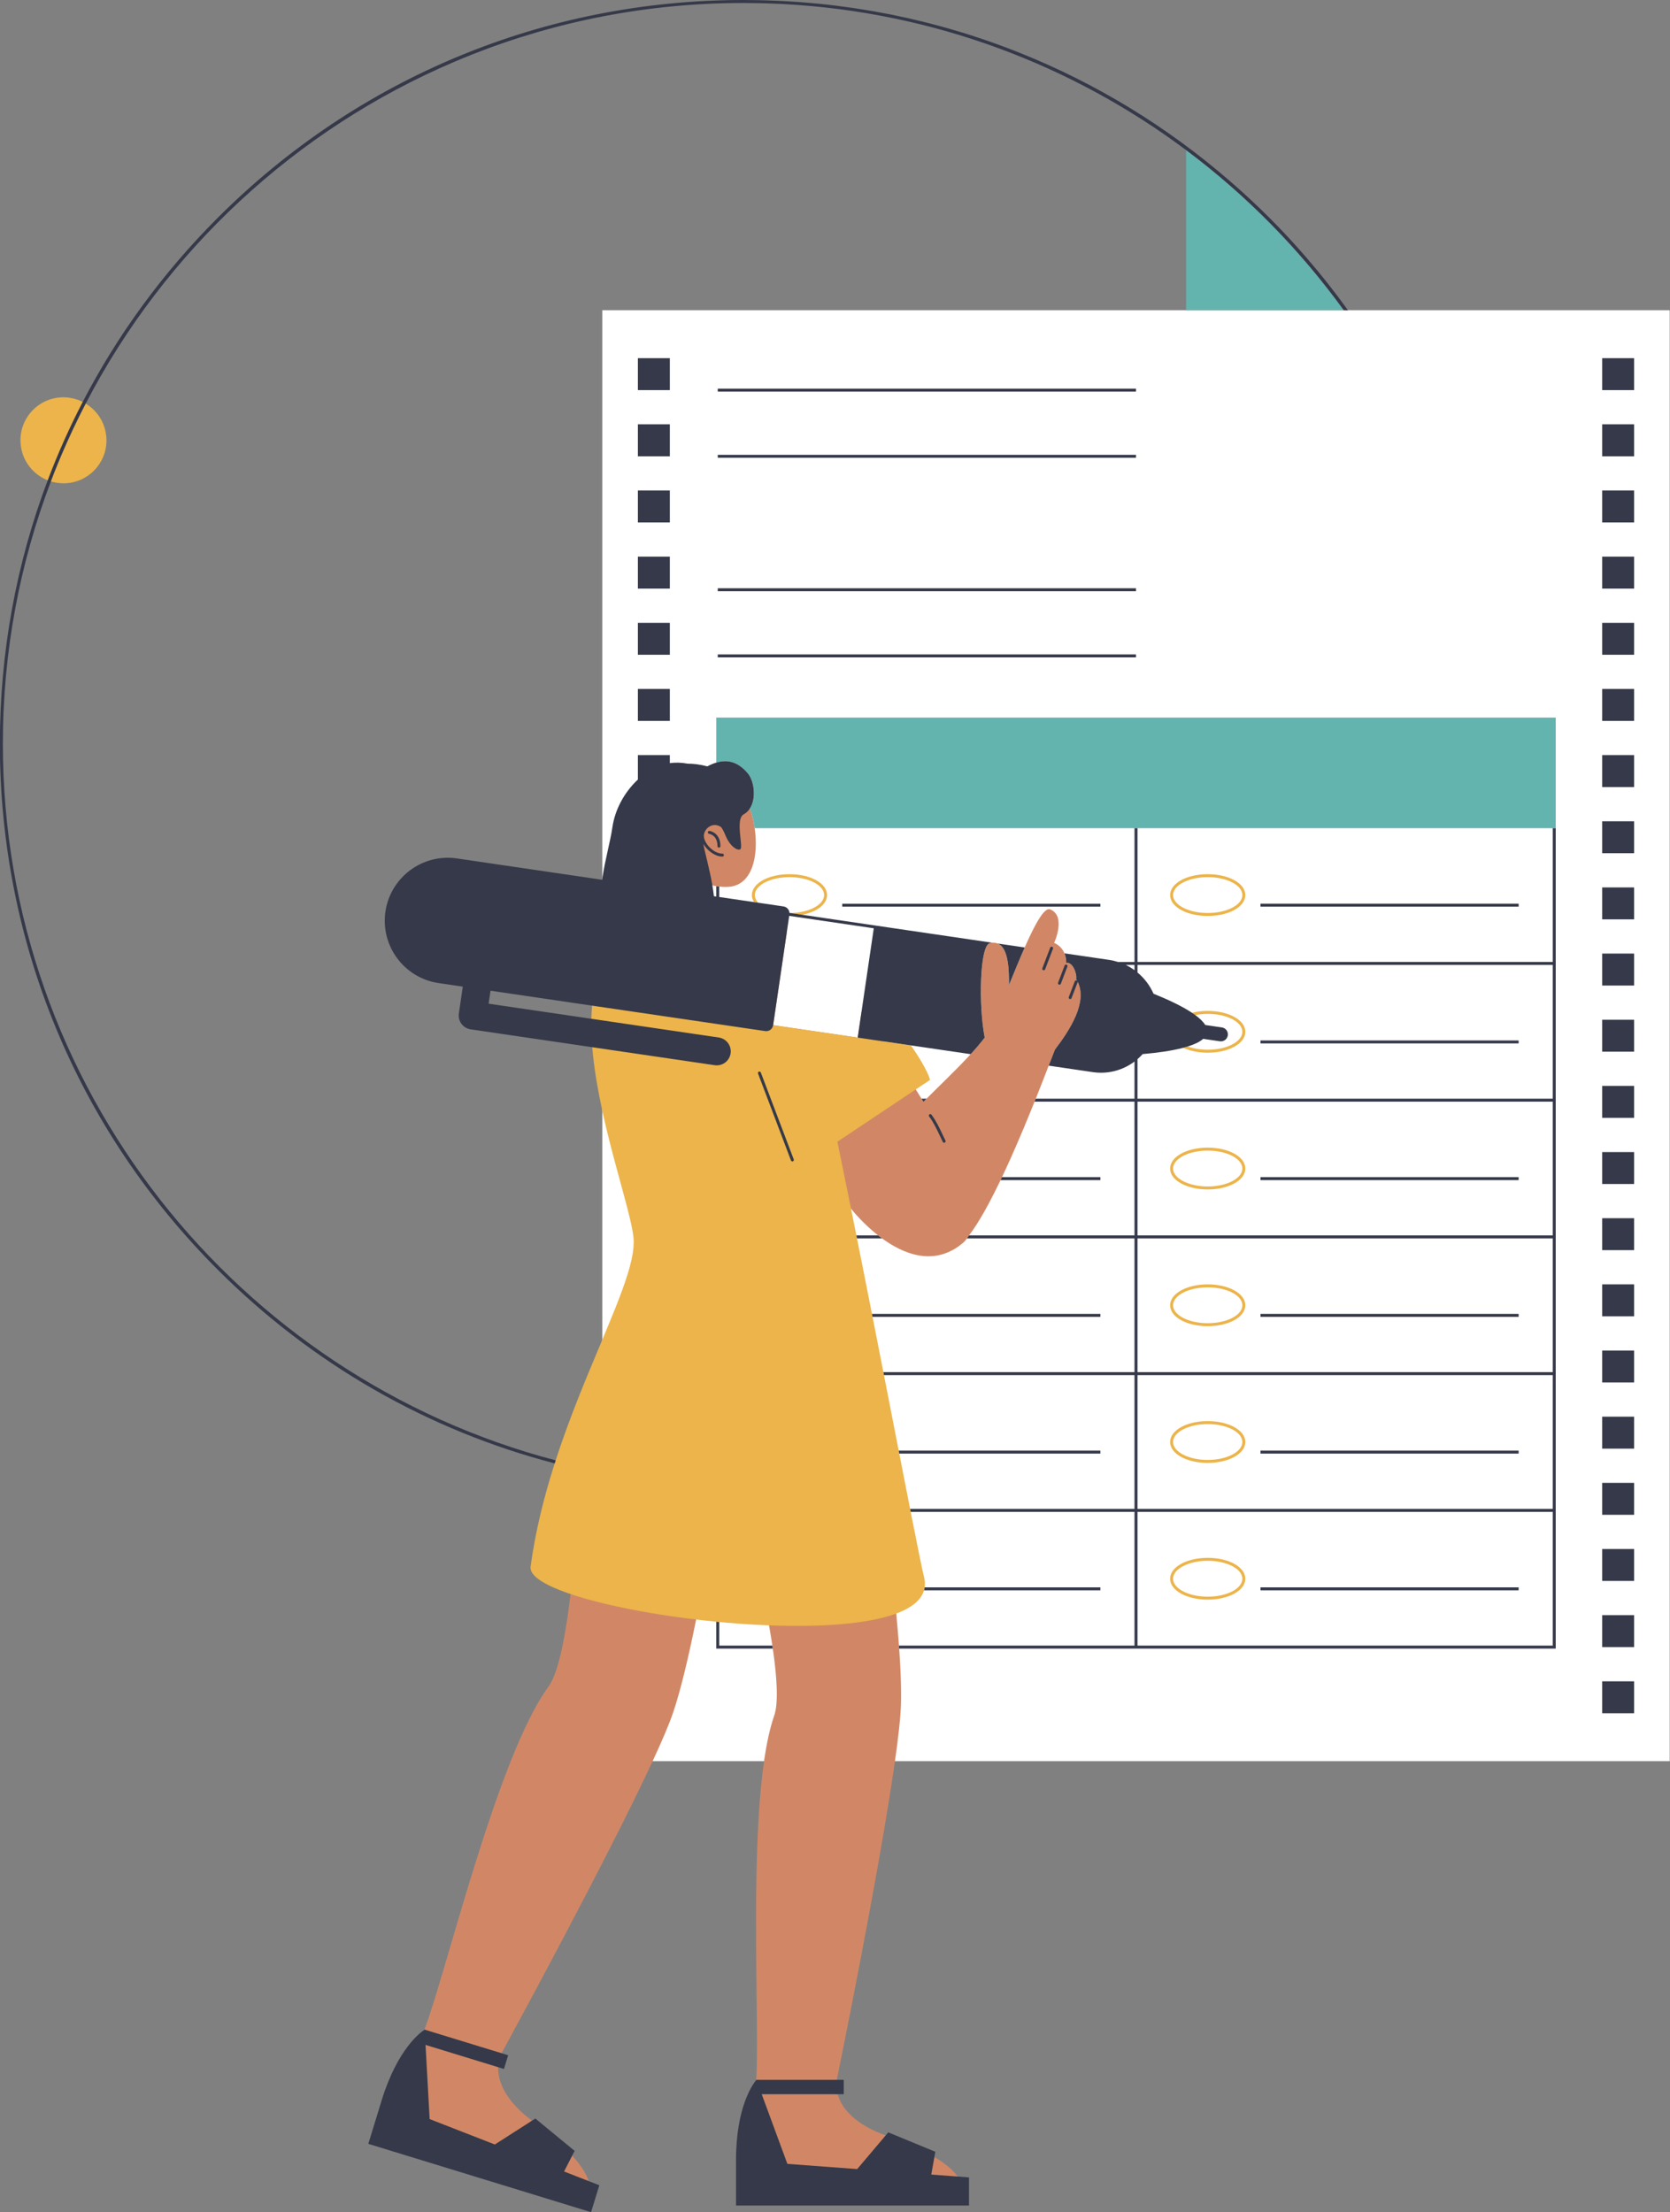
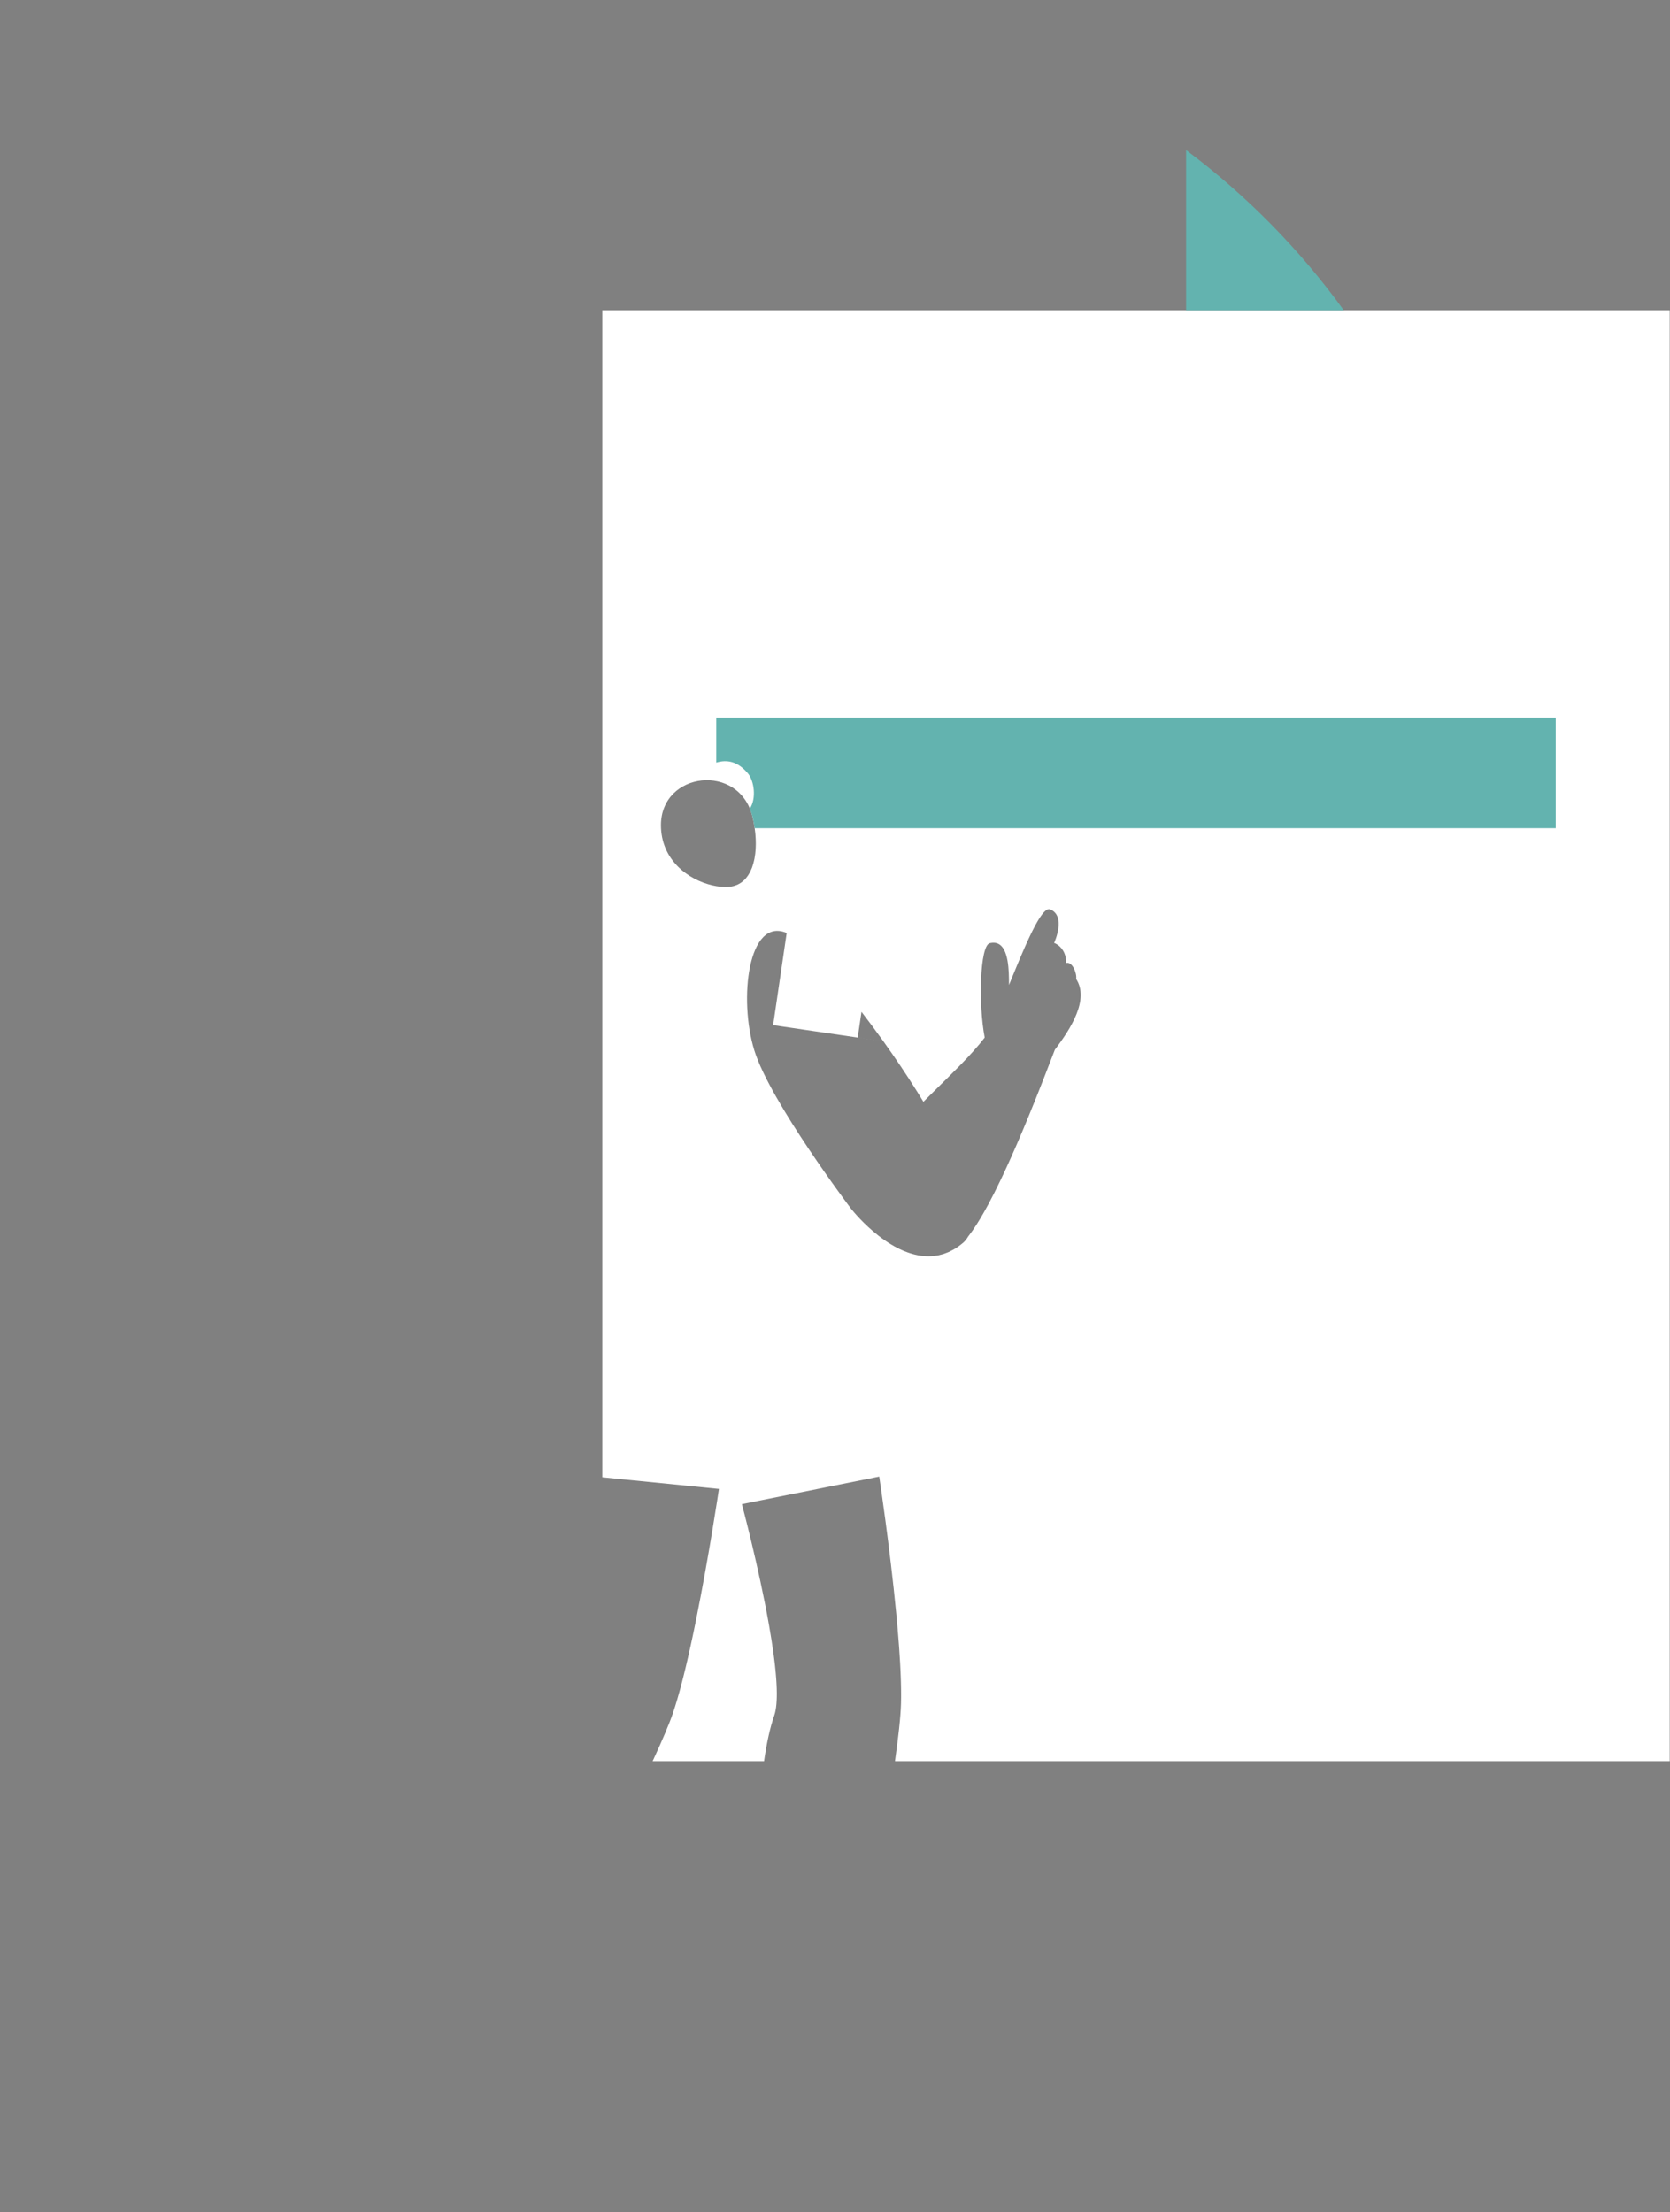
<svg xmlns="http://www.w3.org/2000/svg" fill="#353949" height="500" preserveAspectRatio="xMidYMid meet" version="1" viewBox="754.3 0.0 377.5 500.0" width="377.5" zoomAndPan="magnify">
  <rect x="754.3" y="0.0" width="377.5" height="500.0" fill="#808080" stroke="none" />
  <g id="change1_1">
-     <path d="M777.872,99.52c0,5.085-4.138,9.223-9.224,9.223c-0.918,0-1.828-0.137-2.706-0.406l-0.268-0.082 l-0.407-0.161c-3.549-1.401-5.842-4.767-5.842-8.575c0-5.085,4.138-9.223,9.223-9.223c1.438,0,2.828,0.332,4.129,0.985l0.318,0.16 l0.321,0.195C776.206,93.327,777.872,96.274,777.872,99.52z M942.971,470.091l-0.048,0.402l0.55,0.098h1.054v2.242h-1.53l0.136,0.5 h0.518c0.919,3.368,4.182,6.938,10.864,9.313l-0.342,0.404c0.06,0.022,0.114,0.045,0.175,0.067l0.325,0.116l0.567-0.67l9.925,4.095 l-0.199,1.125l0.297,0.177c0.058,0.034,0.105,0.067,0.162,0.101l0.094-0.53c3.022,1.801,4.519,3.339,5.257,4.418l-0.657-0.049 c0.089,0.116,0.173,0.228,0.243,0.331l0.136,0.198l2.347,0.174v5.401h-51.667v-9.781c0-12.163,3.977-17.197,4.43-17.731l0.105-0.123 l0.013-0.162c0.003-0.036,0.005-0.078,0.008-0.115h-0.44c0,0-0.026,0.029-0.066,0.077c0.83-10.917-1.478-49.429,1.783-72.1 c0.024-0.169,0.051-0.332,0.076-0.5H902.05c-0.078,0.168-0.151,0.329-0.23,0.5c-10.367,22.343-32.366,62.717-34.043,65.811 c-0.034,0.064-0.061,0.133-0.093,0.198l-0.48-0.147l-0.165,0.373l0.499,0.252l1.005,0.309l-0.657,2.144l-1.462-0.448l-0.016,0.518 l0.496,0.152c-0.109,3.489,1.963,7.859,7.654,12.088l-0.446,0.286c0.051,0.039,0.096,0.077,0.148,0.115l0.277,0.206l0.737-0.474 l8.289,6.825l-0.521,1.016l0.231,0.257c0.045,0.05,0.081,0.095,0.125,0.144l0.246-0.48c2.362,2.609,3.344,4.519,3.732,5.768 l-0.614-0.239c0.052,0.137,0.099,0.269,0.136,0.388l0.071,0.23l2.19,0.853l-1.582,5.163l-49.396-15.149l2.868-9.352 c3.571-11.642,8.846-15.276,9.435-15.652l0.138-0.088l0.06-0.151c0.013-0.034,0.027-0.073,0.041-0.107l-0.422-0.129 c0,0-0.033,0.02-0.085,0.053c4.7-11.997,16.449-61.797,28.058-77.575c2.318-3.149,3.918-11.821,4.999-20.932 c0.157,0.053,0.324,0.105,0.484,0.157c0.004-0.034,0.008-0.065,0.012-0.099l0.048-0.402l-0.384-0.13 c-5.747-1.938-8.917-3.99-8.698-5.633c0.965-7.272,2.74-14.886,5.426-23.275l0.161-0.503l-0.004-0.001l0.059-0.18 c3.063-9.438,6.715-18.135,9.937-25.808l0.636-1.514v-51.889l-0.012-0.053c-1.18-5.419-1.922-10.101-2.268-14.313l-0.032-0.396 l-27.868-4.096c-0.704-0.104-1.326-0.475-1.75-1.045s-0.601-1.273-0.497-1.977l0.963-6.559l-5.971-0.878 c-3.625-0.532-6.827-2.449-9.02-5.396s-3.105-6.566-2.573-10.19c0.984-6.693,6.822-11.74,13.58-11.74 c0.667,0,1.342,0.049,2.007,0.147l33.332,4.899l0.103-0.723l0.006-128.073h131.965V33.966c3.063,2.306,6.055,4.722,8.971,7.246 c6.221,5.364,12.101,11.25,17.479,17.492l0.272,0.321c0.718,0.838,1.431,1.68,2.133,2.532c0.413,0.5,0.818,1.004,1.224,1.508 l1.056,1.317c1.53,1.936,3.062,3.965,4.552,6.033l0.149,0.208h72.48v326.945H956.668c-0.023,0.168-0.045,0.329-0.069,0.5 c-3.477,24.628-12.41,68.407-13.096,71.806c-0.014,0.071-0.019,0.145-0.031,0.217H942.971z M888.687,226.87l-23.93-3.517 l-0.577,3.923l24.28,3.568l0.015-0.563c0.03-1.147,0.082-2.081,0.166-2.938L888.687,226.87z" fill="#d18765" />
-   </g>
+     </g>
  <g id="change2_1">
    <path d="M1059.006,70.123h-0.947h-35.645H890.449V198.62v52.451v51.734v31.087l26.367,2.632 c0,0-2.205,14.904-5.159,29.526c-0.081,0.4-0.162,0.799-0.244,1.198c-0.04,0.195-0.08,0.389-0.12,0.583 c-0.079,0.381-0.158,0.762-0.237,1.142c-0.049,0.232-0.098,0.462-0.147,0.694c-0.121,0.573-0.244,1.143-0.367,1.71 c-0.063,0.288-0.125,0.575-0.188,0.86c-0.066,0.299-0.132,0.598-0.199,0.895c-0.085,0.38-0.171,0.757-0.256,1.133 c-0.075,0.327-0.149,0.652-0.225,0.976c-0.092,0.398-0.185,0.793-0.278,1.184c-0.056,0.234-0.112,0.466-0.167,0.698 c-0.095,0.394-0.19,0.784-0.286,1.17c-0.041,0.167-0.083,0.337-0.124,0.502c-0.132,0.528-0.265,1.046-0.398,1.557 c-0.043,0.165-0.086,0.328-0.13,0.491c-0.105,0.397-0.21,0.788-0.315,1.173c-0.04,0.148-0.081,0.297-0.121,0.443 c-0.139,0.5-0.278,0.991-0.417,1.468c-0.029,0.098-0.057,0.192-0.086,0.29c-0.117,0.396-0.234,0.782-0.351,1.16 c-0.04,0.129-0.08,0.258-0.12,0.384c-0.143,0.454-0.286,0.899-0.429,1.324c-0.873,2.588-2.509,6.407-4.63,10.98h25.188 c0.576-4.004,1.324-7.518,2.296-10.294c0.056-0.161,0.107-0.334,0.155-0.514c0.015-0.056,0.028-0.115,0.042-0.172 c0.032-0.13,0.062-0.265,0.089-0.404c0.013-0.068,0.027-0.137,0.039-0.207c0.026-0.146,0.05-0.297,0.072-0.451 c0.009-0.064,0.019-0.125,0.027-0.19c0.028-0.221,0.054-0.449,0.075-0.687c0.001-0.013,0.002-0.028,0.003-0.041 c0.019-0.225,0.035-0.459,0.047-0.698c0.004-0.077,0.007-0.156,0.01-0.235c0.008-0.184,0.014-0.372,0.019-0.563 c0.002-0.088,0.004-0.176,0.005-0.265c0.003-0.205,0.004-0.415,0.003-0.627c0-0.071,0-0.141-0.001-0.213 c-0.003-0.291-0.009-0.587-0.019-0.891c-0.001-0.018-0.002-0.037-0.002-0.055c-0.01-0.285-0.022-0.576-0.037-0.871 c-0.004-0.082-0.009-0.166-0.014-0.25c-0.013-0.241-0.028-0.485-0.045-0.732c-0.006-0.09-0.012-0.18-0.019-0.271 c-0.02-0.271-0.041-0.547-0.065-0.825c-0.005-0.059-0.009-0.116-0.014-0.175c-0.03-0.351-0.063-0.706-0.1-1.067 c-0.001-0.007-0.002-0.014-0.002-0.022c-0.034-0.343-0.072-0.691-0.111-1.042c-0.009-0.082-0.019-0.164-0.028-0.246 c-0.033-0.29-0.068-0.583-0.104-0.879c-0.01-0.083-0.02-0.165-0.031-0.249c-0.042-0.334-0.086-0.671-0.131-1.011 c-0.005-0.035-0.009-0.07-0.014-0.105c-0.28-2.076-0.627-4.249-1.015-6.45c0,0,0-0.001,0-0.001 c-2.327-13.206-6.144-27.397-6.144-27.396l31.051-6.233c0,0,2.388,15.726,3.844,30.965c0.234,2.448,0.444,4.882,0.616,7.238 c0.017,0.227,0.033,0.453,0.049,0.678c0.069,0.974,0.129,1.929,0.183,2.869c0.012,0.217,0.026,0.437,0.038,0.652 c0.018,0.329,0.033,0.651,0.049,0.975c0.014,0.279,0.027,0.559,0.039,0.834c0.013,0.295,0.024,0.585,0.035,0.874 c0.011,0.3,0.022,0.598,0.031,0.892c0.008,0.264,0.016,0.524,0.022,0.783c0.008,0.315,0.014,0.625,0.02,0.932 c0.004,0.23,0.008,0.461,0.011,0.686c0.004,0.344,0.004,0.679,0.004,1.012c0,0.177,0.001,0.358,0,0.532 c-0.003,0.501-0.01,0.991-0.024,1.461c-0.081,2.927-0.586,7.466-1.36,12.95h175.13V70.123H1059.006z M949.04,228.699 c1.637,2.125,3.299,4.362,4.948,6.667l-5.803-0.853L949.04,228.699z M922.796,198.636c-0.09,0.099-0.183,0.194-0.278,0.286 c-0.127,0.122-0.259,0.236-0.395,0.345c-0.099,0.079-0.199,0.158-0.304,0.23c-0.15,0.103-0.308,0.194-0.469,0.281 c-0.105,0.057-0.208,0.119-0.318,0.169c-0.185,0.085-0.382,0.152-0.581,0.216c-0.099,0.032-0.193,0.073-0.296,0.099 c-0.308,0.08-0.629,0.14-0.968,0.171c-0.714,0.064-1.492,0.048-2.306-0.047c-0.221-0.026-0.445-0.058-0.671-0.096 c-0.289-0.048-0.583-0.108-0.878-0.176c-5.421-1.237-11.638-5.728-11.627-13.625c0.017-12.105,17.735-14.18,20.707-1.843 c0.203,0.845,0.362,1.696,0.483,2.542c0.049,0.342,0.087,0.682,0.122,1.021c0.009,0.09,0.021,0.181,0.029,0.271 c0.029,0.308,0.048,0.614,0.065,0.919c0.007,0.119,0.014,0.238,0.018,0.356c0.012,0.288,0.017,0.573,0.017,0.856 c0,0.132-0.001,0.263-0.003,0.394c-0.004,0.27-0.013,0.538-0.027,0.803c-0.008,0.139-0.019,0.276-0.03,0.413 c-0.02,0.254-0.041,0.507-0.07,0.754c-0.017,0.141-0.04,0.278-0.06,0.416c-0.035,0.238-0.068,0.477-0.113,0.707 c-0.027,0.139-0.062,0.27-0.092,0.406c-0.083,0.372-0.181,0.73-0.291,1.077c-0.057,0.179-0.11,0.363-0.175,0.534 c-0.056,0.149-0.123,0.286-0.185,0.429c-0.074,0.171-0.145,0.343-0.227,0.505c-0.067,0.134-0.143,0.257-0.217,0.385 c-0.09,0.156-0.181,0.312-0.279,0.458c-0.079,0.117-0.164,0.227-0.248,0.337C923.023,198.371,922.913,198.507,922.796,198.636z M992.744,237.265c-0.348,0.892-0.819,2.121-1.388,3.593h0c-0.179,0.463-0.371,0.959-0.568,1.469 c-0.036,0.092-0.071,0.184-0.108,0.278c-0.21,0.54-0.428,1.1-0.656,1.684c-0.01,0.026-0.021,0.054-0.031,0.08 c-0.209,0.535-0.428,1.092-0.652,1.659c-0.054,0.138-0.109,0.276-0.164,0.416c-0.243,0.614-0.492,1.241-0.75,1.886h0 c-0.088,0.22-0.18,0.448-0.27,0.671h0c-0.794,1.978-1.651,4.074-2.549,6.212c-0.014,0.033-0.028,0.065-0.041,0.098 c-0.895,2.128-1.83,4.299-2.788,6.439c-0.011,0.025-0.022,0.05-0.034,0.075c-0.64,1.429-1.29,2.844-1.944,4.224 c-0.109,0.231-0.219,0.461-0.329,0.689h0c-0.907,1.892-1.818,3.706-2.72,5.387c-0.017,0.032-0.034,0.063-0.051,0.094 c-1.202,2.236-2.386,4.234-3.515,5.855c-0.003,0.004-0.006,0.008-0.008,0.012c-0.283,0.406-0.563,0.789-0.838,1.146h0 c-0.073,0.094-0.147,0.198-0.219,0.288c-0.118,0.213-0.255,0.411-0.399,0.603c-0.041,0.055-0.082,0.111-0.125,0.164 c-0.161,0.197-0.332,0.385-0.526,0.553c-0.341,0.295-0.684,0.562-1.028,0.811c-0.013,0.01-0.026,0.023-0.039,0.033 c-0.004,0.003-0.007,0.004-0.011,0.006c-0.369,0.265-0.74,0.501-1.112,0.716c-0.125,0.072-0.251,0.128-0.377,0.195 c-0.247,0.131-0.493,0.263-0.741,0.374c-0.151,0.067-0.302,0.119-0.453,0.179c-0.223,0.088-0.445,0.179-0.668,0.251 c-0.161,0.052-0.321,0.091-0.482,0.135c-0.214,0.059-0.428,0.119-0.641,0.165c-0.164,0.035-0.328,0.059-0.492,0.086 c-0.21,0.035-0.42,0.069-0.629,0.092c-0.165,0.018-0.329,0.027-0.494,0.037c-0.208,0.013-0.416,0.025-0.623,0.027 c-0.163,0.001-0.326-0.003-0.488-0.008c-0.209-0.007-0.417-0.016-0.624-0.034c-0.158-0.013-0.315-0.03-0.473-0.049 c-0.212-0.026-0.423-0.056-0.634-0.092c-0.149-0.026-0.299-0.053-0.447-0.084c-0.218-0.045-0.436-0.095-0.652-0.15 c-0.138-0.035-0.275-0.07-0.412-0.109c-0.228-0.065-0.454-0.135-0.68-0.21c-0.122-0.04-0.245-0.08-0.366-0.124 c-0.242-0.086-0.482-0.18-0.72-0.277c-0.102-0.041-0.204-0.081-0.305-0.124c-0.264-0.113-0.526-0.233-0.785-0.357 c-0.071-0.034-0.143-0.066-0.214-0.101c-0.304-0.15-0.605-0.307-0.901-0.471c-0.023-0.013-0.047-0.025-0.071-0.038 c-0.993-0.552-1.939-1.171-2.824-1.818h-0.006c-0.302-0.221-0.596-0.445-0.884-0.671h0.004c-3.226-2.531-5.495-5.259-6.015-5.906 c-0.001-0.001-0.001-0.001-0.002-0.002c-0.073-0.091-0.111-0.141-0.112-0.141v0l-0.001-0.001c0,0-18.27-24.156-21.858-35.778 c-3.584-11.608-1.387-30.202,7.319-26.534l-3.063,20.839l24.926,3.663c2.626,3.672,5.217,7.514,7.621,11.355 c0.241,0.385,0.48,0.769,0.716,1.153c0.237,0.385,0.475,0.77,0.708,1.155c0.483-0.488,0.973-0.975,1.464-1.462 c0.361-0.359,0.723-0.717,1.086-1.075c1.911-1.883,3.825-3.752,5.635-5.603c0.079-0.081,0.159-0.163,0.238-0.244 c2.017-2.072,3.893-4.12,5.429-6.132c-1.433-7.416-1.115-20.767,1.139-21.336c0.232-0.058,0.446-0.084,0.654-0.099 c0.198-0.014,0.382-0.003,0.558,0.021c0.016,0.002,0.033,0.002,0.048,0.004c0.184,0.029,0.357,0.076,0.52,0.141h0 c2.522,0.995,2.581,6.193,2.57,9.381c1.145-2.798,2.365-5.793,3.553-8.485c0.126-0.286,0.252-0.568,0.378-0.846 c0.037-0.081,0.073-0.161,0.11-0.242c0.095-0.21,0.19-0.418,0.285-0.623c0.037-0.079,0.073-0.159,0.11-0.237 c0.12-0.258,0.239-0.512,0.358-0.76c0.006-0.012,0.012-0.025,0.017-0.037c0.126-0.262,0.25-0.518,0.374-0.768 c0.032-0.065,0.064-0.128,0.096-0.192c0.093-0.186,0.185-0.368,0.277-0.546c0.036-0.07,0.072-0.139,0.107-0.207 c0.1-0.192,0.199-0.379,0.298-0.561c0.021-0.039,0.042-0.079,0.063-0.118c0.117-0.215,0.234-0.421,0.348-0.62 c0.029-0.05,0.058-0.098,0.086-0.147c0.087-0.148,0.173-0.291,0.258-0.429c0.035-0.057,0.071-0.114,0.106-0.17 c0.085-0.135,0.169-0.263,0.252-0.387c0.027-0.04,0.055-0.083,0.081-0.122c0.108-0.156,0.214-0.303,0.318-0.439 c0.021-0.028,0.042-0.052,0.063-0.079c0.083-0.106,0.165-0.205,0.245-0.297c0.032-0.036,0.063-0.071,0.095-0.105 c0.074-0.08,0.146-0.153,0.217-0.22c0.027-0.026,0.055-0.054,0.082-0.077c0.095-0.084,0.188-0.159,0.279-0.219 c0.013-0.008,0.025-0.013,0.037-0.021c0.078-0.049,0.154-0.088,0.229-0.118c0.027-0.011,0.054-0.019,0.08-0.027 c0.062-0.019,0.122-0.031,0.181-0.036c0.025-0.002,0.049-0.006,0.073-0.005c0.08,0.001,0.158,0.012,0.233,0.042 c3.747,1.495,0.913,7.596,0.913,7.596s0.026,0.009,0.053,0.019c0.007,0.003,0.017,0.006,0.025,0.01 c0.088,0.035,0.247,0.104,0.446,0.219c0.008,0.004,0.015,0.009,0.023,0.013c0.206,0.121,0.45,0.29,0.701,0.519 c0.007,0.007,0.014,0.013,0.021,0.019c0.25,0.231,0.503,0.524,0.728,0.887c0.009,0.015,0.019,0.029,0.028,0.045 c0.112,0.185,0.217,0.387,0.31,0.611c0.243,0.587,0.406,1.307,0.407,2.194c1.379-0.413,2.465,2.402,2.241,3.61 C1000.551,225.888,996.418,232.424,992.744,237.265z" fill="#ffffff" />
  </g>
  <g id="change3_1">
    <path d="M1058.059,70.123h-35.645V33.922C1036.046,44.112,1048.072,56.333,1058.059,70.123z M916.211,162.192v3.611 v6.563c2.43-0.731,4.868-0.299,7.162,2.457c1.376,1.654,1.976,5.593,0.42,7.943c0.244,0.588,0.458,1.209,0.62,1.882 c0.203,0.845,0.362,1.696,0.483,2.542h85.858h0.671h93.872h0.67v-21.387v-3.611H916.211z" fill="#63b3af" />
  </g>
  <g id="change4_1">
-     <path d="M778.293,98.34c0.047,0.387,0.078,0.779,0.078,1.18c0,5.37-4.353,9.723-9.723,9.723 c-0.446,0-0.882-0.041-1.313-0.099c-0.101-0.014-0.2-0.029-0.3-0.046c-0.422-0.071-0.838-0.159-1.24-0.283c0,0-0.001,0-0.001,0 c-0.45-0.138-0.881-0.316-1.301-0.515c-0.046-0.022-0.093-0.044-0.139-0.067c-0.189-0.093-0.376-0.191-0.558-0.296 c-0.021-0.012-0.041-0.025-0.062-0.037c-0.561-0.33-1.084-0.713-1.566-1.145c-0.062-0.055-0.123-0.11-0.184-0.167 c-0.128-0.121-0.253-0.244-0.374-0.371c-0.069-0.072-0.135-0.147-0.202-0.222c-0.143-0.159-0.282-0.322-0.414-0.491 c-0.121-0.154-0.24-0.308-0.351-0.469c-0.075-0.109-0.143-0.222-0.214-0.334c-0.081-0.128-0.161-0.258-0.237-0.39 c-0.063-0.11-0.123-0.222-0.181-0.334c-0.079-0.152-0.152-0.307-0.223-0.464c-0.044-0.098-0.091-0.195-0.132-0.295 c-0.104-0.253-0.2-0.51-0.283-0.773c-0.02-0.062-0.034-0.127-0.053-0.19c-0.063-0.216-0.12-0.435-0.169-0.657 c-0.021-0.095-0.039-0.192-0.056-0.288c-0.038-0.204-0.069-0.411-0.095-0.62c-0.011-0.091-0.023-0.181-0.032-0.273 c-0.027-0.296-0.045-0.595-0.045-0.898c0-5.37,4.353-9.723,9.723-9.723c0.372,0,0.737,0.025,1.098,0.066 c0.083,0.01,0.164,0.026,0.247,0.038c0.287,0.04,0.57,0.09,0.849,0.154c0.068,0.016,0.135,0.035,0.202,0.052 c0.302,0.077,0.597,0.167,0.887,0.271c0.036,0.013,0.072,0.026,0.108,0.039c0.329,0.123,0.65,0.261,0.962,0.418c0,0,0,0,0,0 c0.23,0.116,0.454,0.241,0.673,0.374c0,0,0,0,0,0c1.04,0.63,1.95,1.448,2.687,2.409c0.024,0.031,0.047,0.063,0.071,0.095 c0.215,0.288,0.414,0.586,0.597,0.897c0.021,0.036,0.044,0.071,0.065,0.107c0.38,0.667,0.682,1.383,0.897,2.137 c0.029,0.1,0.052,0.202,0.078,0.303c0.07,0.28,0.127,0.564,0.172,0.852C778.26,98.12,778.28,98.229,778.293,98.34z M925.688,204.036 c-0.481-0.525-0.758-1.11-0.758-1.729c0-2.235,3.512-4.053,7.829-4.053c4.317,0,7.829,1.818,7.829,4.053 c0,2.21-3.436,4.01-7.688,4.049l2.734,0.402c3.308-0.642,5.624-2.366,5.624-4.451c0-2.649-3.733-4.724-8.499-4.724 s-8.499,2.075-8.499,4.724c0,0.561,0.177,1.095,0.486,1.59L925.688,204.036z M1018.803,202.307c0-2.649,3.733-4.724,8.499-4.724 c4.766,0,8.5,2.075,8.5,4.724c-0.001,2.649-3.734,4.724-8.5,4.724C1022.536,207.031,1018.803,204.956,1018.803,202.307z M1019.473,202.307c0,2.235,3.512,4.053,7.829,4.053c4.317,0,7.829-1.818,7.829-4.053c0-2.235-3.512-4.053-7.829-4.053 C1022.985,198.254,1019.473,200.072,1019.473,202.307z M1027.302,228.488c-1.278,0-2.478,0.153-3.555,0.423 c0.261,0.174,0.512,0.348,0.749,0.522c0.873-0.174,1.816-0.274,2.806-0.274c4.317,0,7.829,1.818,7.829,4.053 s-3.512,4.053-7.829,4.053c-1.675,0-3.225-0.276-4.5-0.742c-0.331,0.104-0.675,0.204-1.033,0.298c1.477,0.697,3.4,1.115,5.533,1.115 c4.766,0,8.499-2.075,8.5-4.724C1035.802,230.563,1032.068,228.488,1027.302,228.488z M1035.802,264.116 c0,2.649-3.734,4.724-8.5,4.724c-4.766,0-8.499-2.075-8.499-4.724s3.733-4.724,8.499-4.724 C1032.068,259.392,1035.802,261.467,1035.802,264.116z M1035.131,264.116c0-2.234-3.512-4.053-7.829-4.053 c-4.317,0-7.829,1.818-7.829,4.053s3.512,4.053,7.829,4.053C1031.619,268.169,1035.131,266.351,1035.131,264.116z M1035.802,295.021 c0,2.649-3.734,4.724-8.5,4.724c-4.766,0-8.499-2.075-8.499-4.724s3.733-4.724,8.499-4.724 C1032.068,290.297,1035.802,292.372,1035.802,295.021z M1035.131,295.021c0-2.235-3.512-4.053-7.829-4.053 c-4.317,0-7.829,1.818-7.829,4.053c0,2.235,3.512,4.053,7.829,4.053C1031.619,299.074,1035.131,297.256,1035.131,295.021z M1035.802,325.925c0,2.649-3.734,4.724-8.5,4.724c-4.766,0-8.499-2.075-8.499-4.724s3.733-4.724,8.499-4.724 C1032.068,321.201,1035.802,323.276,1035.802,325.925z M1035.131,325.925c0-2.234-3.512-4.053-7.829-4.053 c-4.317,0-7.829,1.818-7.829,4.053s3.512,4.053,7.829,4.053C1031.619,329.978,1035.131,328.16,1035.131,325.925z M1035.802,356.83 c0,2.649-3.734,4.724-8.5,4.724c-4.766,0-8.499-2.075-8.499-4.724s3.733-4.724,8.499-4.724 C1032.068,352.106,1035.802,354.181,1035.802,356.83z M1035.131,356.83c0-2.234-3.512-4.053-7.829-4.053 c-4.317,0-7.829,1.818-7.829,4.053c0,2.235,3.512,4.053,7.829,4.053C1031.619,360.883,1035.131,359.065,1035.131,356.83z M964.525,244.093c0,0-0.322-2.056-4.301-7.804l-26.962-3.963l-12.142-1.786l-32.79-4.82c-0.073,0.517-0.132,1.044-0.184,1.576 l-0.004-0.001c-0.003,0.034-0.005,0.07-0.008,0.105c-0.005,0.055-0.007,0.112-0.012,0.168c-0.037,0.425-0.069,0.853-0.092,1.288 c-0.144,2.496-0.08,5.129,0.143,7.837l0,0c0.001,0.012,0.003,0.023,0.004,0.035c0.187,2.258,0.483,4.566,0.855,6.887 c0.019,0.122,0.037,0.243,0.057,0.365c0.172,1.049,0.36,2.099,0.56,3.149c0.039,0.206,0.078,0.411,0.118,0.617 c0.195,1.001,0.401,2,0.616,2.995c0.024,0.11,0.044,0.22,0.068,0.33c0.043,0.198,0.089,0.395,0.133,0.593 c0.072,0.326,0.145,0.651,0.219,0.976c0.083,0.363,0.165,0.726,0.249,1.088c0.081,0.347,0.163,0.691,0.245,1.035 c0.081,0.338,0.16,0.676,0.242,1.012c0.104,0.428,0.21,0.851,0.315,1.275c0.061,0.244,0.12,0.49,0.182,0.732 c0.167,0.663,0.335,1.318,0.504,1.969c0.053,0.206,0.107,0.407,0.16,0.611c0.125,0.48,0.251,0.958,0.376,1.429 c0.048,0.182,0.096,0.36,0.144,0.541c0.143,0.535,0.284,1.064,0.425,1.587c0.014,0.053,0.029,0.106,0.043,0.159 c1.167,4.322,2.26,8.202,2.988,11.282c0.005,0.02,0.01,0.041,0.014,0.061c0.091,0.387,0.176,0.76,0.255,1.12 c0.007,0.034,0.014,0.067,0.022,0.101c0.078,0.357,0.15,0.703,0.214,1.033c0.002,0.012,0.004,0.023,0.006,0.035 c0.134,0.691,0.237,1.321,0.304,1.882c0.042,0.346,0.062,0.71,0.064,1.09c0,0.038-0.003,0.079-0.003,0.118 c-0.001,0.331-0.017,0.674-0.045,1.03c-0.007,0.09-0.018,0.184-0.027,0.276c-0.031,0.316-0.072,0.64-0.122,0.974 c-0.017,0.111-0.034,0.223-0.053,0.337c-0.057,0.336-0.124,0.683-0.198,1.036c-0.023,0.111-0.044,0.219-0.07,0.332 c-0.091,0.408-0.194,0.828-0.307,1.259c-0.016,0.061-0.029,0.118-0.045,0.179c-0.135,0.503-0.283,1.02-0.445,1.551 c-0.025,0.081-0.054,0.167-0.079,0.249c-0.134,0.435-0.276,0.877-0.427,1.33c-0.066,0.198-0.137,0.403-0.207,0.605 c-0.118,0.344-0.238,0.691-0.365,1.046c-0.089,0.248-0.18,0.499-0.272,0.751c-0.115,0.315-0.234,0.635-0.355,0.957 c-0.107,0.285-0.214,0.57-0.326,0.86c-0.11,0.286-0.224,0.578-0.337,0.87c-0.131,0.336-0.26,0.669-0.396,1.012 c-0.058,0.147-0.12,0.299-0.18,0.448c-0.868,2.172-1.827,4.476-2.846,6.906c-1.026,2.446-2.112,5.027-3.215,7.704 c-0.107,0.259-0.213,0.516-0.32,0.777c-0.246,0.599-0.491,1.202-0.738,1.811c-0.176,0.434-0.352,0.873-0.528,1.312 c-0.218,0.542-0.434,1.081-0.652,1.631c-0.369,0.934-0.738,1.877-1.105,2.832c-0.143,0.373-0.284,0.753-0.427,1.129 c-0.262,0.692-0.523,1.386-0.782,2.088c-0.159,0.43-0.315,0.861-0.472,1.294c-0.256,0.705-0.508,1.414-0.759,2.128 c-0.14,0.399-0.281,0.796-0.419,1.198c-0.373,1.083-0.741,2.173-1.1,3.276c-0.01,0.029-0.02,0.058-0.029,0.087 c-0.074,0.227-0.144,0.458-0.217,0.685c-0.039,0.12-0.075,0.243-0.113,0.364c-0.243,0.766-0.484,1.534-0.718,2.308 c-0.06,0.198-0.118,0.398-0.177,0.597c-0.222,0.743-0.441,1.487-0.654,2.238c-0.073,0.258-0.143,0.519-0.214,0.778 c-0.193,0.695-0.384,1.39-0.568,2.091c-0.091,0.348-0.177,0.7-0.266,1.05c-0.157,0.617-0.315,1.234-0.463,1.856 c-0.112,0.469-0.216,0.942-0.324,1.414c-0.117,0.512-0.237,1.022-0.348,1.537c-0.135,0.629-0.259,1.262-0.386,1.894 c-0.073,0.366-0.151,0.73-0.221,1.097c-0.171,0.902-0.329,1.808-0.479,2.716c-0.017,0.105-0.038,0.209-0.055,0.314 c-0.168,1.032-0.322,2.068-0.46,3.107c-0.02,0.151-0.014,0.302,0.005,0.453c0.006,0.045,0.018,0.09,0.027,0.135 c0.022,0.106,0.051,0.212,0.091,0.318c0.02,0.054,0.043,0.108,0.068,0.163c0.047,0.1,0.104,0.201,0.167,0.301 c0.033,0.053,0.063,0.107,0.101,0.16c0.095,0.134,0.204,0.268,0.327,0.402c0.061,0.067,0.134,0.134,0.202,0.201 c0.089,0.088,0.179,0.175,0.279,0.263c0.09,0.078,0.189,0.157,0.288,0.235c0.083,0.066,0.169,0.132,0.258,0.198 c0.117,0.086,0.238,0.172,0.365,0.258c0.076,0.051,0.157,0.102,0.237,0.154c0.544,0.349,1.17,0.697,1.877,1.041 c0.013,0.006,0.024,0.012,0.037,0.018c0.248,0.12,0.507,0.24,0.773,0.359c0.028,0.013,0.056,0.025,0.084,0.038 c15.733,6.992,62.769,12.426,78.649,5.404c0.039-0.017,0.076-0.036,0.115-0.054c0.337-0.152,0.661-0.309,0.969-0.473 c0.052-0.027,0.1-0.056,0.15-0.084c0.289-0.158,0.566-0.321,0.828-0.49c0.049-0.032,0.096-0.065,0.144-0.097 c0.254-0.17,0.494-0.345,0.719-0.525c0.042-0.034,0.081-0.068,0.122-0.102c0.222-0.185,0.429-0.375,0.619-0.571 c0.032-0.033,0.063-0.066,0.094-0.099c0.189-0.202,0.361-0.41,0.517-0.624c0.023-0.031,0.045-0.062,0.067-0.094 c0.154-0.22,0.289-0.447,0.406-0.68c0.015-0.029,0.03-0.058,0.045-0.088c0.114-0.238,0.208-0.483,0.284-0.734 c0.006-0.019,0.016-0.036,0.021-0.054c0.003-0.012,0.004-0.025,0.008-0.036c0.053-0.189,0.092-0.382,0.123-0.578 c0.003-0.019,0.009-0.037,0.012-0.057c0.004-0.031,0.005-0.063,0.009-0.094c0.024-0.191,0.04-0.384,0.043-0.583 c0.004-0.177,0-0.356-0.013-0.538c-0.006-0.07-0.013-0.141-0.021-0.212c-0.029-0.269-0.07-0.542-0.14-0.824 c-0.446-1.803-1.529-7.161-3.037-14.818c-0.043-0.218-0.088-0.449-0.132-0.671c-0.728-3.699-1.551-7.908-2.446-12.495 c-0.044-0.224-0.087-0.445-0.131-0.671c-1.029-5.274-2.151-11.028-3.331-17.067c-0.044-0.224-0.087-0.446-0.131-0.671 c-0.526-2.689-1.066-5.445-1.612-8.225c-0.189-0.961-0.378-1.926-0.569-2.896c-0.091-0.461-0.179-0.913-0.27-1.376 c-0.044-0.223-0.088-0.447-0.132-0.671c-0.04-0.201-0.08-0.406-0.12-0.607c-0.502-2.55-1.01-5.12-1.521-7.698 c-0.024-0.119-0.047-0.237-0.07-0.356c-2.03-10.241-4.108-20.594-6.1-30.256l17.719-11.817L964.525,244.093z" fill="#ecb44a" />
-   </g>
+     </g>
  <g id="change5_1">
-     <path d="M879.685,330.758c-28.563-7.445-54.754-22.363-76.178-43.787c-31.75-31.75-49.236-73.965-49.236-118.867 c0-20.672,3.715-40.771,10.813-59.545c2.289-6.055,4.934-11.971,7.918-17.724c7.861-15.155,18.086-29.18,30.505-41.599 C835.258,17.486,877.472,0,922.375,0c0.155,0,0.309,0.005,0.464,0.006c1.117,0.003,2.232,0.016,3.346,0.041 c0.461,0.01,0.921,0.027,1.382,0.041c0.84,0.025,1.679,0.055,2.517,0.092c0.48,0.021,0.959,0.046,1.438,0.071 c0.86,0.046,1.718,0.099,2.575,0.157c0.421,0.029,0.842,0.056,1.263,0.088c1.099,0.083,2.196,0.177,3.291,0.282 c0.167,0.016,0.334,0.028,0.501,0.045c1.314,0.129,2.625,0.274,3.933,0.434c0.179,0.022,0.356,0.047,0.535,0.07 c1.106,0.138,2.21,0.288,3.311,0.448c0.312,0.045,0.624,0.094,0.935,0.141c0.994,0.15,1.986,0.309,2.975,0.477 c0.309,0.052,0.618,0.104,0.927,0.158c1.075,0.189,2.148,0.388,3.218,0.597c0.194,0.038,0.389,0.073,0.583,0.112 c2.531,0.504,5.046,1.067,7.545,1.687c0.37,0.092,0.739,0.189,1.109,0.283c0.836,0.213,1.67,0.432,2.501,0.658 c0.478,0.13,0.955,0.262,1.432,0.396c0.706,0.199,1.409,0.404,2.112,0.612c0.546,0.161,1.092,0.322,1.636,0.489 c0.571,0.175,1.139,0.359,1.708,0.54c2.663,0.848,5.302,1.763,7.915,2.743c0.087,0.033,0.175,0.064,0.262,0.097 c1.022,0.385,2.039,0.782,3.053,1.188c0,0,0.001,0,0.001,0c17.144,6.855,33.134,16.558,47.371,28.882 c6.287,5.422,12.135,11.281,17.531,17.544c0.092,0.106,0.181,0.215,0.273,0.321c0.72,0.84,1.436,1.685,2.14,2.54 c0.493,0.597,0.975,1.2,1.459,1.802c0.275,0.344,0.554,0.685,0.827,1.032c1.571,1.986,3.091,4.004,4.564,6.05h-0.947 c-9.986-13.79-22.013-26.011-35.645-36.201c-25.669-19.187-57.004-31.188-90.999-33.005c-0.325-0.017-0.65-0.033-0.975-0.048 c-0.983-0.047-1.97-0.083-2.957-0.113c-0.396-0.012-0.792-0.026-1.189-0.035c-1.186-0.027-2.374-0.043-3.565-0.045 c-0.119,0-0.238-0.004-0.357-0.004c-21.638,0-42.33,4.126-61.331,11.632c-0.079,0.031-0.156,0.065-0.235,0.096 c-1.289,0.512-2.57,1.039-3.843,1.582c-35.9,15.294-65.402,42.78-83.287,77.227c-1.946,3.748-3.758,7.577-5.423,11.483 c-0.542,1.273-1.07,2.554-1.582,3.843c-0.031,0.079-0.065,0.156-0.096,0.235c-0.268,0.678-0.52,1.364-0.779,2.046 c-7.005,18.439-10.853,38.42-10.853,59.285c0,77.654,53.138,143.123,124.959,161.971 C879.828,330.299,879.758,330.53,879.685,330.758z M905.713,80.956h-7.222v7.222h7.222V80.956z M905.713,95.909h-7.222v7.222h7.222 V95.909z M905.713,110.862h-7.222v7.222h7.222V110.862z M905.713,125.815h-7.222v7.222h7.222V125.815z M905.713,140.768h-7.222 v7.222h7.222V140.768z M898.491,162.943h7.222v-7.222h-7.222V162.943z M1116.465,80.956v7.222h7.222v-7.222H1116.465z M1116.465,103.131h7.222v-7.222h-7.222V103.131z M1116.465,118.084h7.222v-7.222h-7.222V118.084z M1116.465,133.037h7.222v-7.222 h-7.222V133.037z M1116.465,147.99h7.222v-7.222h-7.222V147.99z M1116.465,162.943h7.222v-7.222h-7.222V162.943z M1116.465,177.895 h7.222v-7.222h-7.222V177.895z M1116.465,192.848h7.222v-7.222h-7.222V192.848z M1116.465,207.801h7.222v-7.222h-7.222V207.801z M1116.465,222.754h7.222v-7.222h-7.222V222.754z M1116.465,237.707h7.222v-7.222h-7.222V237.707z M1116.465,252.66h7.222v-7.222 h-7.222V252.66z M1116.465,267.612h7.222v-7.222h-7.222V267.612z M1116.465,282.565h7.222v-7.222h-7.222V282.565z M1116.465,297.518 h7.222v-7.222h-7.222V297.518z M1116.465,312.471h7.222v-7.222h-7.222V312.471z M1116.465,327.424h7.222v-7.222h-7.222V327.424z M1116.465,342.377h7.222v-7.222h-7.222V342.377z M1116.465,357.33h7.222v-7.222h-7.222V357.33z M1116.465,372.283h7.222v-7.222 h-7.222V372.283z M1116.465,387.235h7.222v-7.222h-7.222V387.235z M928.885,371.947h-12.003v-5.34 c-0.224-0.021-0.447-0.042-0.671-0.064v6.075h0.335h12.438C928.952,372.395,928.919,372.171,928.885,371.947z M1003.041,204.258 H944.69v0.671h58.351V204.258z M963.74,248.329h-1.131c0.137,0.224,0.272,0.447,0.408,0.671h0.057 C963.296,248.776,963.516,248.552,963.74,248.329z M980.472,266.738h22.569v-0.671h-22.249 C980.686,266.292,980.579,266.515,980.472,266.738z M947.884,279.233c0.045,0.224,0.089,0.447,0.134,0.671h5.668 c-0.303-0.221-0.599-0.445-0.887-0.671H947.884z M1003.041,297.642v-0.671h-51.638c0.044,0.224,0.088,0.448,0.132,0.671H1003.041z M1003.041,328.547v-0.671h-45.592c0.044,0.226,0.087,0.447,0.131,0.671H1003.041z M963.317,358.781 c-0.033,0.229-0.079,0.453-0.142,0.671h39.866v-0.671H963.317z M1039.233,204.929h58.351v-0.671h-58.351V204.929z M1039.233,235.163 v0.671h58.351v-0.671H1039.233z M1097.584,266.067h-58.351v0.671h58.351V266.067z M1097.584,296.971h-58.351v0.671h58.351V296.971z M1097.584,327.876h-58.351v0.671h58.351V327.876z M1097.584,358.781h-58.351v0.671h58.351V358.781z M1105.297,187.19h0.67v185.428 h-0.335h-94.543h-53.537c-0.016-0.223-0.032-0.447-0.049-0.671h53.251v-30.234h-50.596c-0.043-0.218-0.088-0.449-0.132-0.671h50.728 v-30.233h-56.636c-0.044-0.224-0.087-0.446-0.131-0.671h56.767v-30.234h-37.863c0.083-0.122,0.157-0.252,0.23-0.383 c0.072-0.09,0.146-0.194,0.219-0.288h37.414V249h-22.597c0.09-0.224,0.181-0.451,0.27-0.671h22.327v-8.392 c0.232-0.173,0.452-0.362,0.671-0.551v8.943h93.872v-30.234h-93.872v1.712c1.565,1.295,2.807,2.937,3.625,4.795 c3.231,1.302,6.405,2.784,8.697,4.309c0.261,0.174,0.512,0.348,0.749,0.522c1.01,0.745,1.791,1.496,2.24,2.237l3.774,0.555 c0.865,0.127,1.462,0.93,1.335,1.795c-0.127,0.865-0.93,1.462-1.795,1.335l-3.774-0.555c-0.762,0.688-1.978,1.254-3.473,1.724 c-0.331,0.104-0.675,0.204-1.033,0.298c-2.631,0.696-5.918,1.143-9.177,1.426c-2.738,3.051-6.901,4.718-11.262,4.077l-9.974-1.466 c0.568-1.471,1.04-2.702,1.388-3.593c3.514-4.63,7.431-10.806,5.156-15.371c0.003,0.046-0.003,0.092-0.02,0.138l-1.358,3.562 c-0.051,0.134-0.178,0.216-0.313,0.216c-0.04,0-0.08-0.007-0.12-0.022c-0.173-0.065-0.26-0.259-0.194-0.432l1.358-3.562 c0.066-0.174,0.259-0.261,0.433-0.194c0.032,0.012,0.058,0.033,0.084,0.053c-0.069-0.125-0.124-0.254-0.203-0.377 c0.224-1.208-0.862-4.023-2.241-3.61c-0.001-0.887-0.164-1.608-0.407-2.194l10.141,1.49c0.677,0.1,1.328,0.265,1.962,0.462h3.732 V187.19h0.671v30.234h93.872V187.19z M1010.754,218.095h-1.978c0.701,0.336,1.358,0.738,1.978,1.186V218.095z M1105.297,341.713 h-93.872v30.234h93.872V341.713z M1105.297,310.809h-93.872v30.233h93.872V310.809z M1105.297,279.904h-93.872v30.234h93.872 V279.904z M1105.297,249h-93.872v30.233h93.872V249z M1011.089,87.843h-94.543v0.671h94.543V87.843z M1011.089,102.796h-94.543 v0.671h94.543V102.796z M1011.089,132.956h-94.543v0.671h94.543V132.956z M1011.089,147.909h-94.543v0.671h94.543V147.909z M964.813,491.505l0.705-3.975l0.209-1.181l-10.633-4.388l-0.58,0.685l-6.45,7.613l-15.777-1.173l-5.801-15.753h17.164h1.376v-3.242 h-1.553h-18.181c0,0-0.026,0.029-0.066,0.077c-0.55,0.648-4.549,5.775-4.549,18.055v10.281h52.667v-6.365l-2.569-0.191 L964.813,491.505z M881.805,490.807l1.84-3.595l0.546-1.066l-8.879-7.313l-0.754,0.484l-8.4,5.388l-14.739-5.748l-0.927-16.762 l16.412,5.033l1.313,0.403l0.951-3.099l-1.483-0.455l-17.383-5.331c0,0-0.033,0.02-0.085,0.053 c-0.714,0.456-6.042,4.185-9.644,15.929l-3.015,9.829L887.91,500l1.865-6.085l-2.398-0.935L881.805,490.807z M914.68,187.806 c-0.186-0.022-0.349,0.11-0.371,0.293c-0.022,0.183,0.109,0.35,0.292,0.373c0.077,0.01,1.881,0.268,1.881,2.776 c0,0.185,0.15,0.335,0.335,0.335s0.335-0.15,0.335-0.335C917.152,188.128,914.705,187.809,914.68,187.806z M925.851,242.215 c-0.173,0.065-0.26,0.259-0.195,0.432l7.443,19.645c0.051,0.135,0.179,0.217,0.314,0.217c0.039,0,0.079-0.007,0.118-0.022 c0.173-0.065,0.26-0.259,0.195-0.432l-7.443-19.645C926.218,242.237,926.025,242.153,925.851,242.215z M982.38,222.632 c1.145-2.797,2.364-5.791,3.552-8.481l-6.122-0.9C982.332,214.245,982.391,219.444,982.38,222.632z M919.45,238.091 c0.254-1.729-0.94-3.336-2.67-3.59l-28.805-4.233l-23.228-3.414l0.431-2.934l22.964,3.375l39.131,5.751 c0.865,0.127,1.668-0.47,1.795-1.335l0-0.001l3.631-24.706l19.117,2.81l-3.63,24.699l25.535,3.753c1.152-1.26,2.226-2.51,3.17-3.746 c-1.433-7.416-1.115-20.767,1.139-21.336c0.232-0.058,0.446-0.084,0.654-0.099l-43.05-6.327l-2.734-0.402l-0.14-0.021 c-0.048-0.728-0.596-1.348-1.347-1.459l-5.725-0.841l-0.942-0.138l-7.864-1.156v-2.354c-0.221-0.026-0.445-0.058-0.671-0.096v2.352 l-0.533-0.078c-0.087-0.805-0.205-1.626-0.346-2.449c-0.639-3.737-1.7-7.455-2.047-9.377c0.887,1.545,2.704,2.872,4.314,2.872 c0.186,0,0.336-0.15,0.335-0.335c0-0.185-0.15-0.335-0.335-0.335c-2.024,0-4.192-2.356-4.192-4.014c0-0.849,0.544-1.718,1.354-2.162 c0.768-0.421,1.634-0.39,2.378,0.084c0.023,0.015,0.049,0.005,0.074,0.013c0.468,0.473,0.78,1.273,1.253,2.352 c0.831,1.898,2.424,3.155,3.178,2.736c0.754-0.419-1.211-6.793,0.754-7.879c0.586-0.324,1.045-0.775,1.395-1.305 c1.555-2.35,0.955-6.289-0.42-7.943c-2.294-2.756-4.732-3.188-7.162-2.457c-0.674,0.203-1.347,0.49-2.017,0.848 c-1.603-0.418-3.085-0.609-4.452-0.608c-1.343-0.246-2.686-0.304-4.029-0.123v-1.81h-7.222v5.529 c-3.083,2.872-5.186,6.815-5.763,10.802c-0.482,3.335-1.637,7.185-2.279,11.616c-0.011,0.077-0.023,0.154-0.034,0.232l-32.834-4.826 c-7.766-1.141-15.012,4.248-16.154,12.015c-1.141,7.766,4.248,15.013,12.014,16.154l5.477,0.805l-0.891,6.064 c-0.254,1.729,0.94,3.336,2.67,3.59l27.475,4.038l27.688,4.069C917.59,241.015,919.196,239.819,919.45,238.091z M991.698,214.188 l-1.778,4.664c-0.066,0.173,0.021,0.367,0.194,0.432c0.04,0.015,0.08,0.022,0.12,0.022c0.135,0,0.262-0.082,0.313-0.216l1.778-4.664 c0.066-0.173-0.021-0.367-0.194-0.432C991.957,213.927,991.764,214.014,991.698,214.188z M993.669,222.542 c0.04,0.015,0.08,0.022,0.12,0.022c0.135,0,0.262-0.082,0.313-0.216l1.48-3.882c0.066-0.173-0.021-0.367-0.194-0.432 c-0.174-0.067-0.367,0.02-0.433,0.194l-1.48,3.882C993.409,222.283,993.496,222.477,993.669,222.542z M967.37,256.443 c-0.69-1.463-1.471-3.122-2.508-4.504c-0.111-0.148-0.321-0.178-0.469-0.067c-0.148,0.111-0.178,0.321-0.067,0.469 c0.996,1.328,1.762,2.954,2.438,4.388c0.224,0.475,0.441,0.937,0.659,1.372c0.058,0.117,0.177,0.185,0.3,0.185 c0.051,0,0.102-0.012,0.149-0.034c0.166-0.083,0.233-0.284,0.15-0.45C967.807,257.371,967.592,256.914,967.37,256.443z" />
-   </g>
+     </g>
</svg>